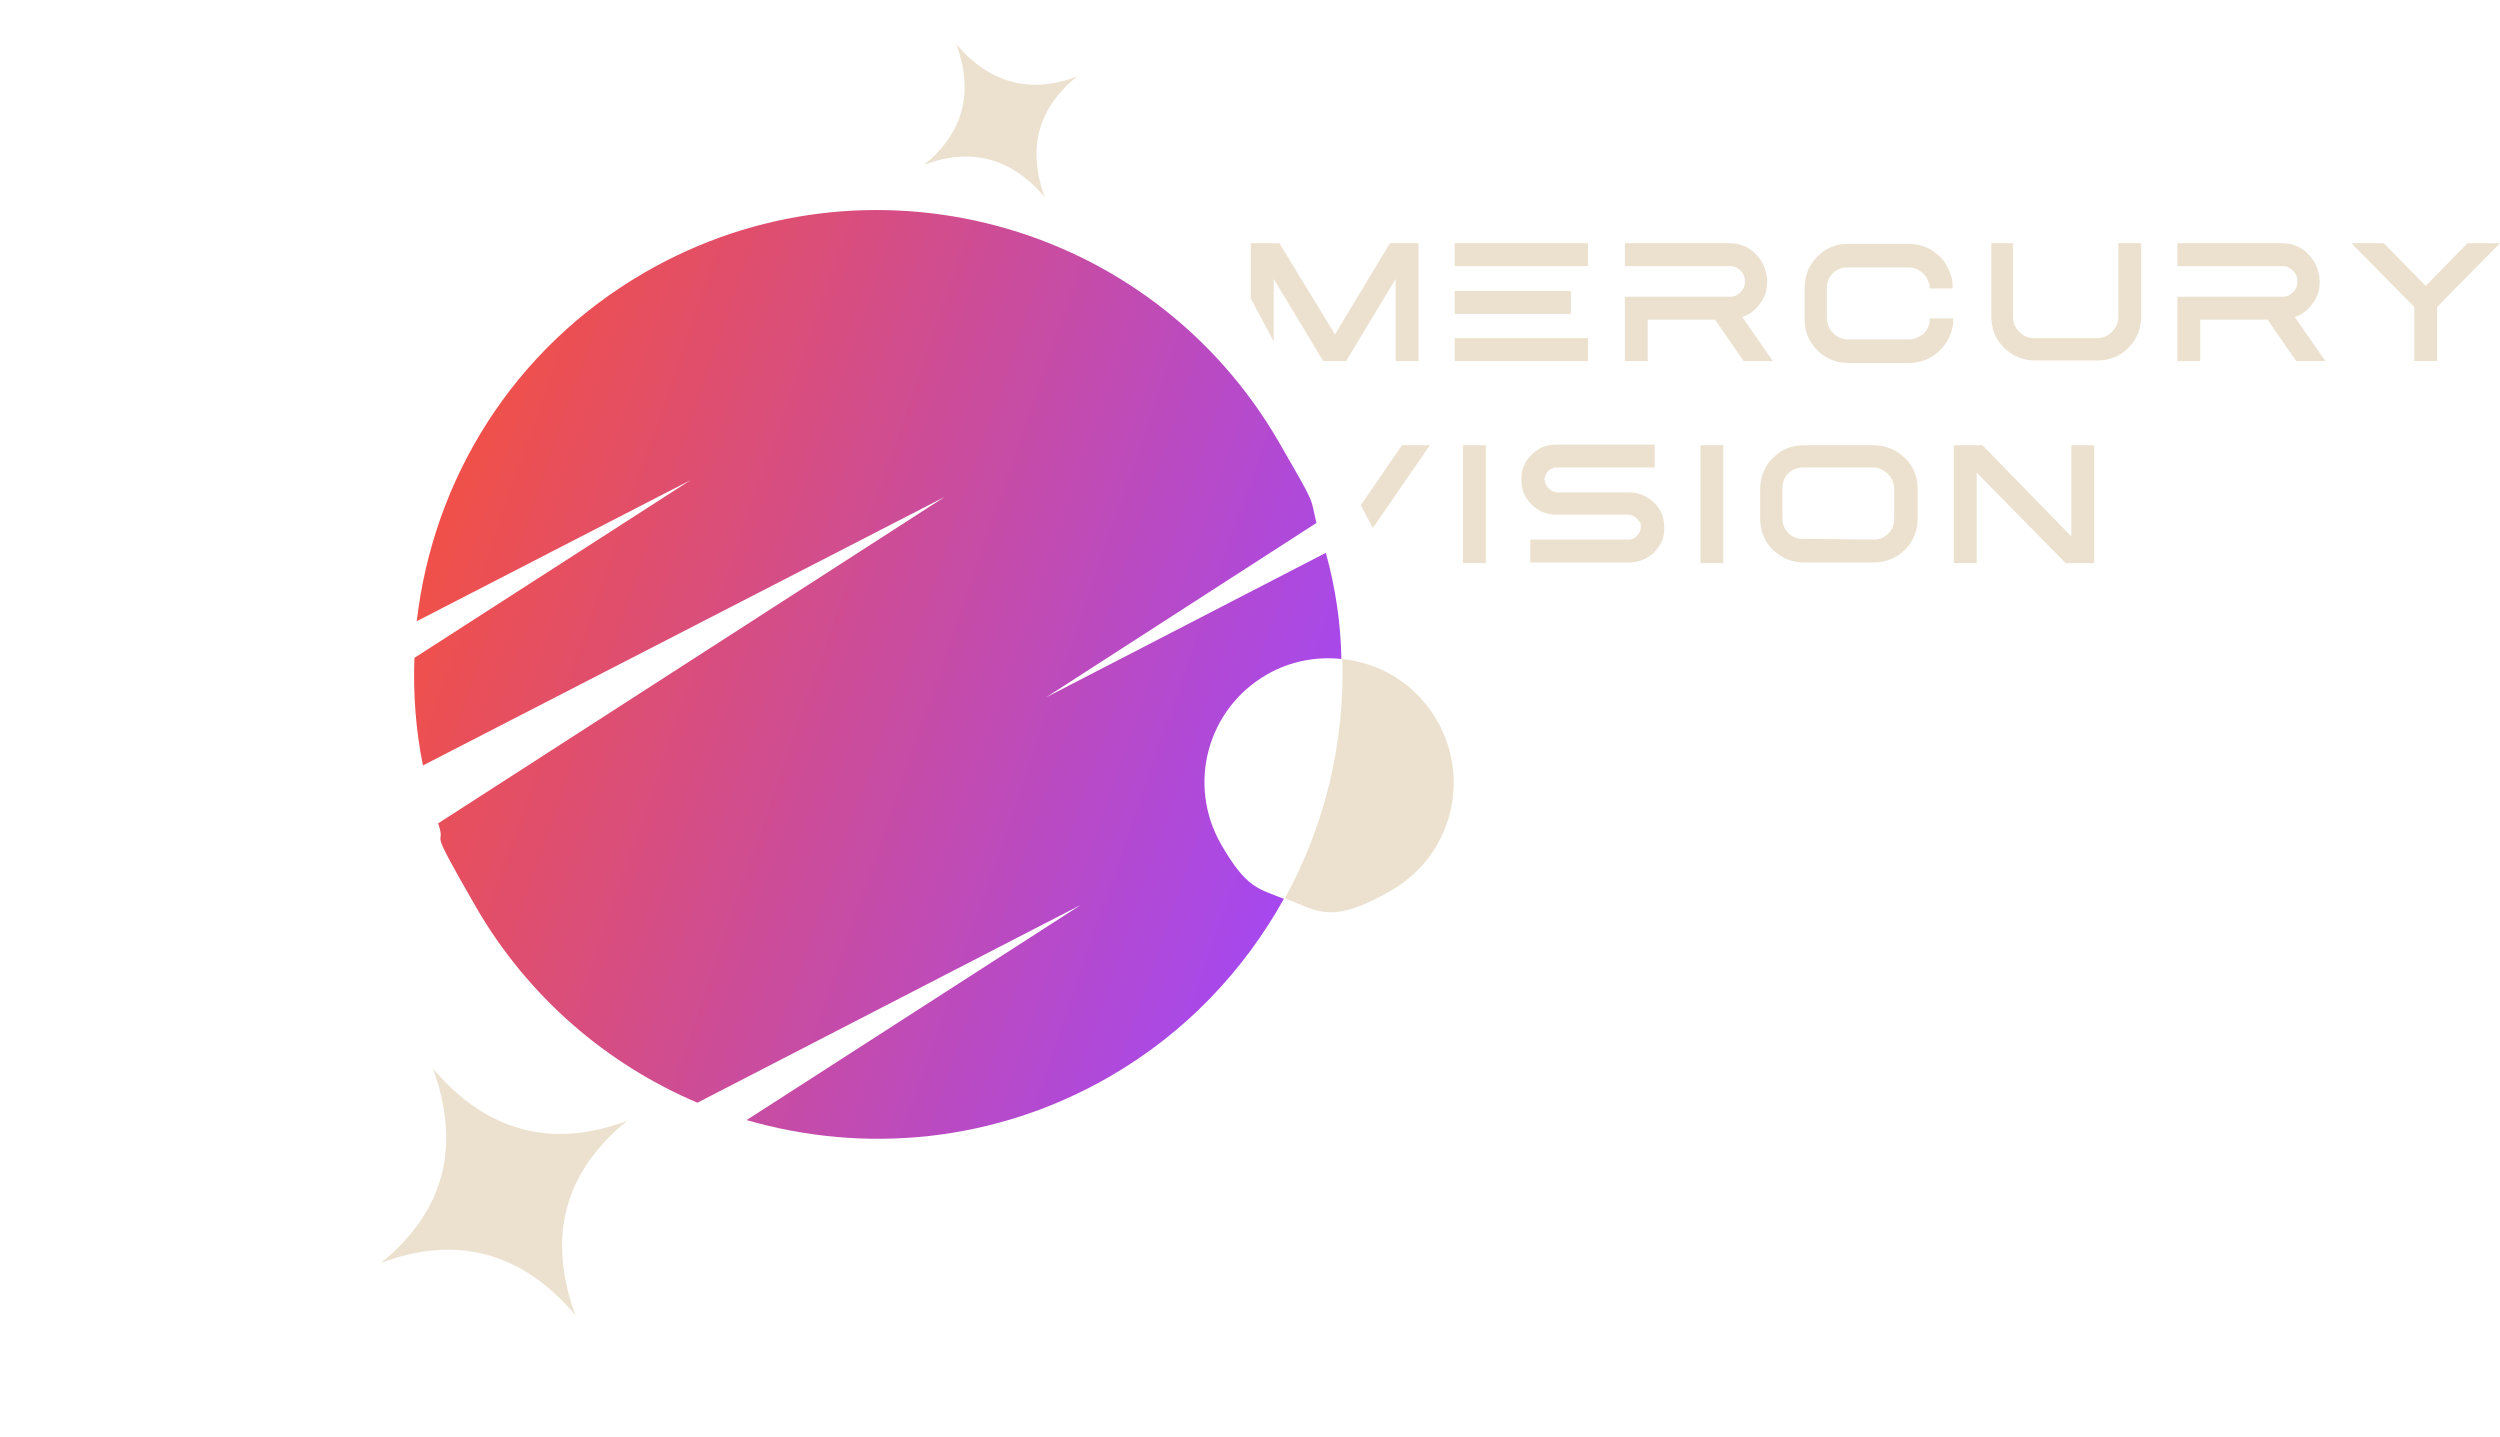
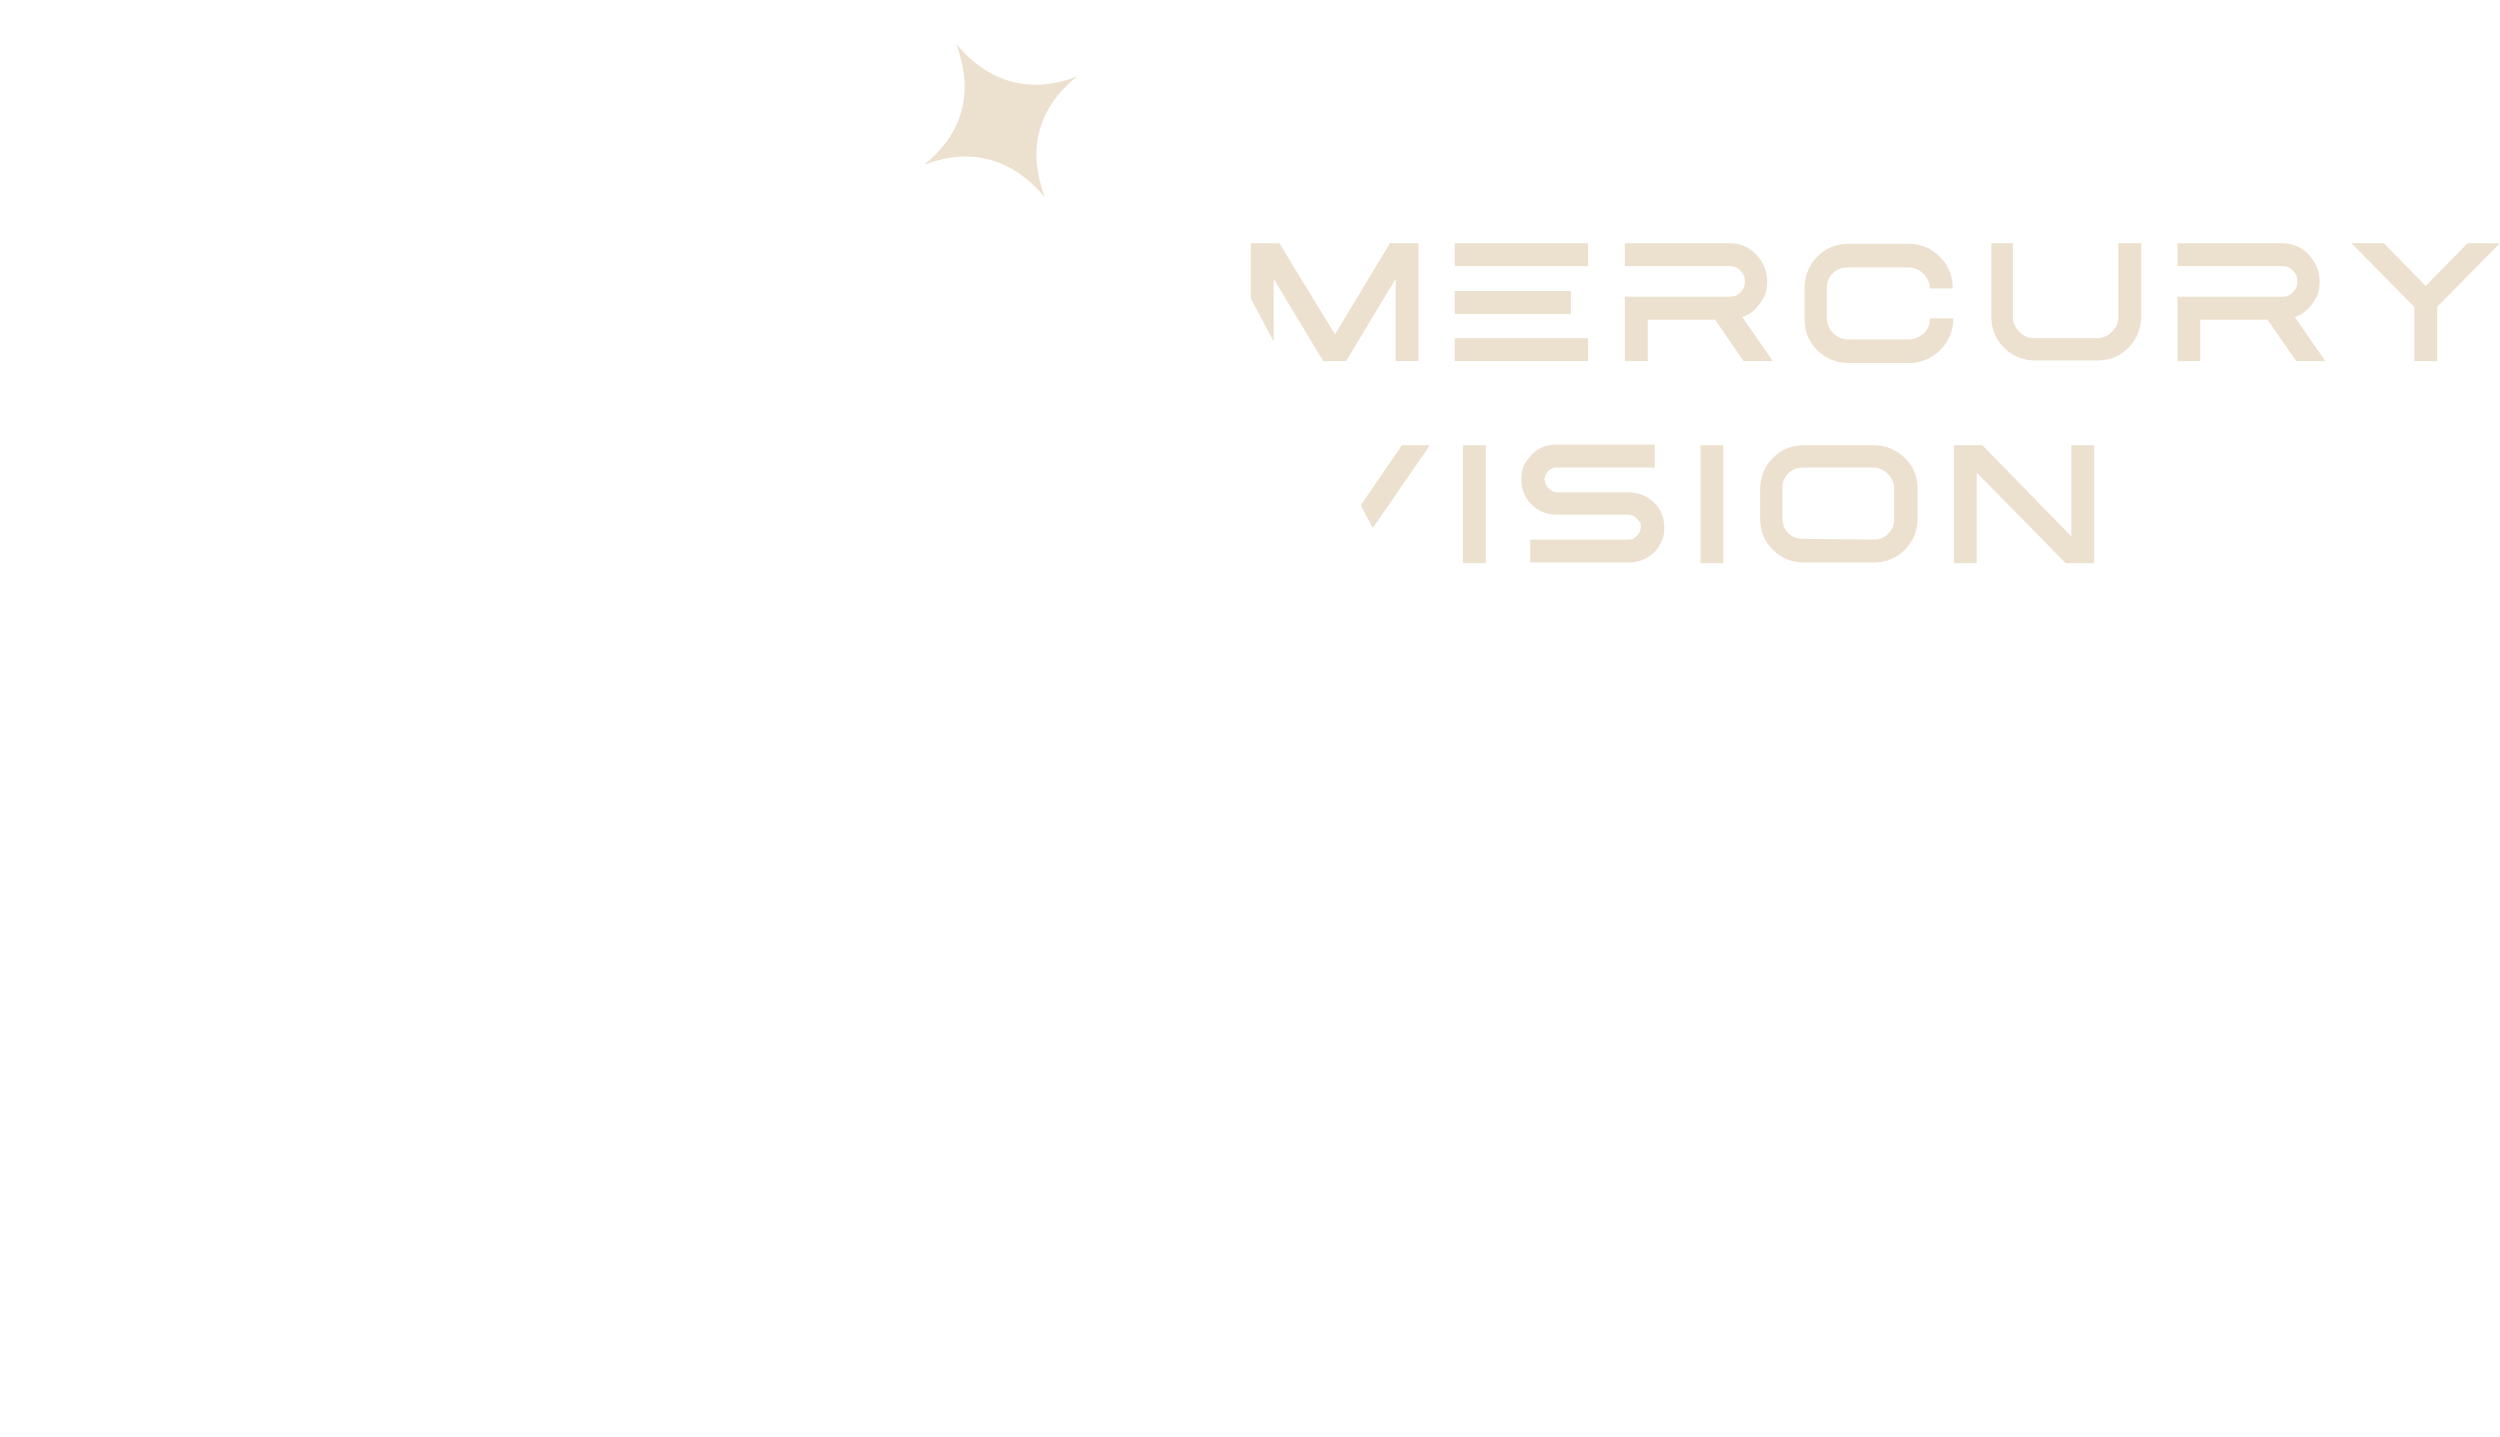
<svg xmlns="http://www.w3.org/2000/svg" width="1727" height="993" viewBox="0 0 1727 993" fill="none">
  <path d="M1026.39 389H1010.6V307.556H1026.39V389ZM1190.46 389H1174.67V307.556H1190.46V389ZM1430.44 370.069H1430.87V307.556H1446.67V389H1426.93L1365.51 326.486V389H1349.71V307.556H1369.46L1430.44 370.069ZM1143.08 322.964H1075.09C1073.77 322.964 1072.89 322.964 1072.02 323.845C1071.14 323.845 1070.26 324.725 1069.38 325.605C1068.51 326.486 1068.07 327.367 1067.63 328.247C1067.63 329.128 1066.75 330.449 1066.75 331.329L1067.19 331.769C1067.19 333.089 1067.63 334.411 1068.51 335.731C1069.38 337.052 1070.26 337.932 1071.58 338.812C1072.89 339.693 1074.21 340.134 1075.96 340.134H1125.54C1132.12 340.134 1137.82 342.775 1142.65 347.178C1147.47 352.02 1149.67 357.743 1149.67 364.347C1149.67 370.95 1148.35 374.032 1145.28 378.435C1142.21 382.837 1138.26 385.478 1133.43 387.239C1130.8 388.12 1128.17 388.56 1125.1 388.56H1057.1V372.711H1125.1C1127.29 372.711 1129.49 371.83 1130.8 370.069C1132.56 368.308 1133.43 366.548 1133.43 363.906C1133.43 361.265 1133.43 361.265 1132.12 359.944C1131.24 358.624 1130.36 357.743 1129.05 356.862C1127.73 355.982 1126.41 355.542 1124.66 355.542H1075.09C1068.51 355.542 1062.8 353.341 1057.98 348.498C1053.15 343.656 1050.96 337.932 1050.96 331.329C1050.96 324.726 1052.27 321.644 1055.34 317.241C1058.42 313.279 1061.93 310.197 1066.75 308.437C1069.38 307.556 1072.45 307.115 1075.09 307.115H1143.08V322.964ZM1294.44 307.556C1302.77 307.556 1309.79 310.637 1315.93 316.36C1322.08 322.524 1324.71 329.568 1324.71 337.933V358.184C1324.71 366.548 1321.64 374.032 1315.93 379.755C1310.23 385.478 1302.77 388.56 1294.44 388.56H1246.18C1237.85 388.56 1230.39 385.478 1224.68 379.755C1218.54 373.592 1215.91 366.548 1215.91 358.184V337.933C1215.91 329.568 1218.98 322.083 1224.68 316.36C1230.83 310.197 1237.85 307.556 1246.18 307.556H1294.44ZM1245.74 322.964C1243.11 322.964 1240.92 323.405 1238.28 324.726C1236.09 326.046 1234.34 327.807 1233.02 330.008C1231.7 332.209 1231.26 334.851 1231.26 337.492V357.743C1231.26 360.385 1231.7 362.586 1233.02 365.228C1234.34 367.429 1236.09 369.189 1238.28 370.51C1240.48 371.83 1243.11 372.271 1245.74 372.271L1294.44 372.711C1297.07 372.711 1299.26 372.271 1301.46 370.95C1303.65 369.629 1305.41 367.868 1306.72 365.667C1308.04 363.466 1308.48 360.825 1308.48 358.184V337.933C1308.48 333.97 1307.16 330.448 1304.09 327.366C1301.46 324.725 1297.95 322.964 1294 322.964H1245.74ZM948.361 364.731L939.998 349.001L968.481 307.556H987.784L948.361 364.731ZM1318.57 168.44C1323.83 168.44 1328.66 169.761 1333.04 171.962C1337.43 174.603 1340.94 177.686 1344.01 182.088C1346.64 186.49 1348.4 190.892 1348.84 196.175V199.257H1333.04V197.056C1332.17 193.534 1330.41 190.452 1327.78 188.251C1325.15 186.05 1322.08 184.73 1318.13 184.729H1276.45C1273.82 184.729 1271.63 185.17 1268.99 186.49C1266.8 187.811 1265.04 189.571 1263.73 191.772C1262.41 193.974 1261.97 196.615 1261.97 199.257V219.508C1261.97 223.47 1263.29 226.993 1266.36 230.074C1269.43 233.156 1272.5 234.477 1276.89 234.477H1318.57C1322.08 234.477 1325.15 233.155 1328.22 230.954C1330.85 228.753 1332.61 225.671 1333.04 222.149V219.948H1349.28V223.03C1348.4 230.954 1344.89 237.558 1339.19 242.841C1333.48 248.124 1326.46 250.765 1318.57 250.765H1276.89C1268.55 250.765 1261.1 247.683 1255.39 241.96C1249.25 235.797 1246.62 228.753 1246.62 220.389V198.816C1246.62 190.452 1249.69 182.968 1255.39 177.245C1261.54 171.082 1268.55 168.44 1276.89 168.44H1318.57ZM922.196 231.032L960.146 168H979.888V249.444H964.095V192.653L929.875 249.444H914.082L879.863 192.653V235.901L864.07 206.199V168H883.812L922.196 231.032ZM1097.02 249.444H1004.89V233.596H1097.02V249.444ZM1194.85 168C1201.87 168 1208.45 170.641 1213.28 175.924C1218.1 181.207 1220.74 187.37 1220.74 194.414C1220.74 201.458 1218.98 205.86 1215.03 210.703C1211.96 214.665 1208.01 217.747 1203.19 219.067H1203.63L1224.68 249.444H1204.5L1184.76 220.829H1138.26V249.444H1122.47V204.98H1194.85C1197.92 204.98 1200.12 204.1 1202.31 201.898C1204.5 199.697 1205.38 197.496 1205.38 194.414C1205.38 191.333 1204.5 189.132 1202.31 186.931C1200.12 184.73 1197.92 183.849 1194.85 183.849H1122.47V168H1194.85ZM1576.52 168C1583.54 168 1590.12 170.641 1594.95 175.924C1599.77 181.207 1602.41 187.37 1602.41 194.414C1602.41 201.458 1600.65 205.86 1596.7 210.703C1593.63 214.665 1589.68 217.747 1584.86 219.067H1585.3L1606.36 249.444H1586.18L1566.43 220.829H1519.93V249.444H1504.14V204.98H1576.52C1579.59 204.98 1581.79 204.099 1583.98 201.898C1586.17 199.697 1587.05 197.496 1587.05 194.414C1587.05 191.333 1586.17 189.132 1583.98 186.931C1581.79 184.73 1579.59 183.849 1576.52 183.849H1504.14V168H1576.52ZM1675.67 197.496L1704.62 168H1727L1683.57 212.023V249.444H1667.77V212.023L1624.34 168H1646.72L1675.67 197.496ZM1390.51 218.628C1390.51 222.59 1391.83 226.112 1394.9 229.193C1397.97 232.275 1401.04 233.596 1405.43 233.596H1448.42C1452.37 233.596 1455.88 232.275 1458.95 229.193C1462.02 226.112 1463.34 223.03 1463.34 218.628V168H1479.13V218.628C1479.13 226.992 1476.06 234.476 1470.36 240.199C1464.22 246.362 1457.2 249.004 1448.86 249.004H1405.87C1397.53 249.004 1390.08 245.922 1384.37 240.199C1378.23 234.036 1375.6 226.992 1375.6 218.628V168H1390.51V218.628ZM921.979 231.395H922.417L922.196 231.032L921.979 231.395ZM1085.18 216.866H1004.89V201.018H1085.18V216.866ZM1097.02 183.849H1004.89V168H1097.02V183.849Z" fill="#ECE1CF" />
-   <path fill-rule="evenodd" clip-rule="evenodd" d="M445.663 188.043C598.644 99.72 794.795 151.826 883.611 305.66C909.859 351.124 904.825 342.405 909.39 361.255L722.627 481.733L915.893 381.897C922.607 406.032 926.222 431.052 926.632 455.211C909.362 453.436 891.34 456.613 875.094 465.992C833.803 489.832 819.806 542.188 843.673 583.526C861.143 613.784 869.328 613.893 886.916 620.907C859.424 670.211 819.295 713.259 766.497 743.742C687.299 789.467 597.052 797.295 515.766 773.747L746.708 625.052L481.765 761.753C419.569 735.315 364.937 689.149 328.549 626.125C292.162 563.1 309.452 588.357 302.664 568.784L652.604 343.253L292.186 528.751C287.217 504.512 285.348 479.388 286.291 454.447L477.115 331.624L287.911 429.115C299.162 331.358 354.281 240.802 445.663 188.043Z" fill="url(#paint0_linear_14507_1363)" />
-   <path fill-rule="evenodd" clip-rule="evenodd" d="M926.632 455.211C953.411 457.822 978.115 472.473 992.592 497.547C1016.46 538.886 1002.46 591.242 961.171 615.081C919.88 638.921 910.912 629.641 887.592 620.515C915.37 570.142 929.049 512.548 927.309 454.82" fill="#ECE1CF" />
  <path fill-rule="evenodd" clip-rule="evenodd" d="M638.378 113.826C670.223 101.764 698.673 108.832 721.694 136.201C709.503 102.579 716.93 74.799 743.975 52.859C712.129 64.92 683.68 57.852 660.658 30.483C672.849 64.105 665.423 91.886 638.378 113.826Z" fill="#ECE1CF" />
-   <path fill-rule="evenodd" clip-rule="evenodd" d="M263.182 872.436C314.503 852.999 360.35 864.389 397.451 908.496C377.804 854.312 389.773 809.542 433.357 774.185C382.036 793.623 336.189 782.232 299.088 738.125C318.735 792.309 306.766 837.08 263.182 872.436Z" fill="#ECE1CF" />
  <defs>
    <linearGradient id="paint0_linear_14507_1363" x1="302.702" y1="360.939" x2="908.343" y2="570.939" gradientUnits="userSpaceOnUse">
      <stop stop-color="#F05048" />
      <stop offset="1" stop-color="#A548F0" />
    </linearGradient>
  </defs>
</svg>